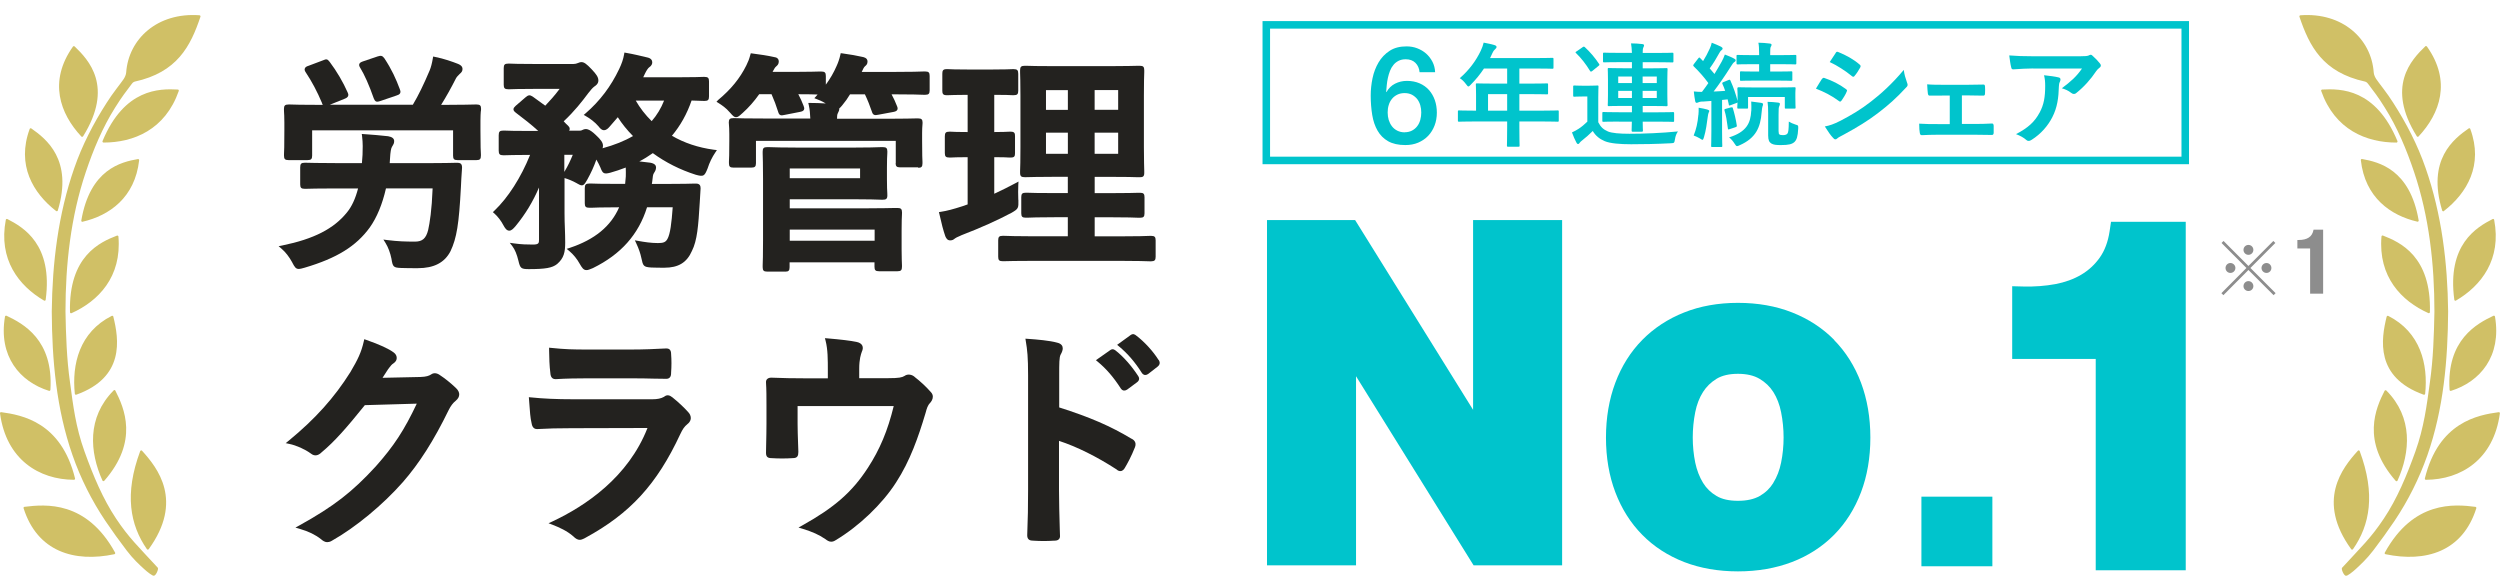
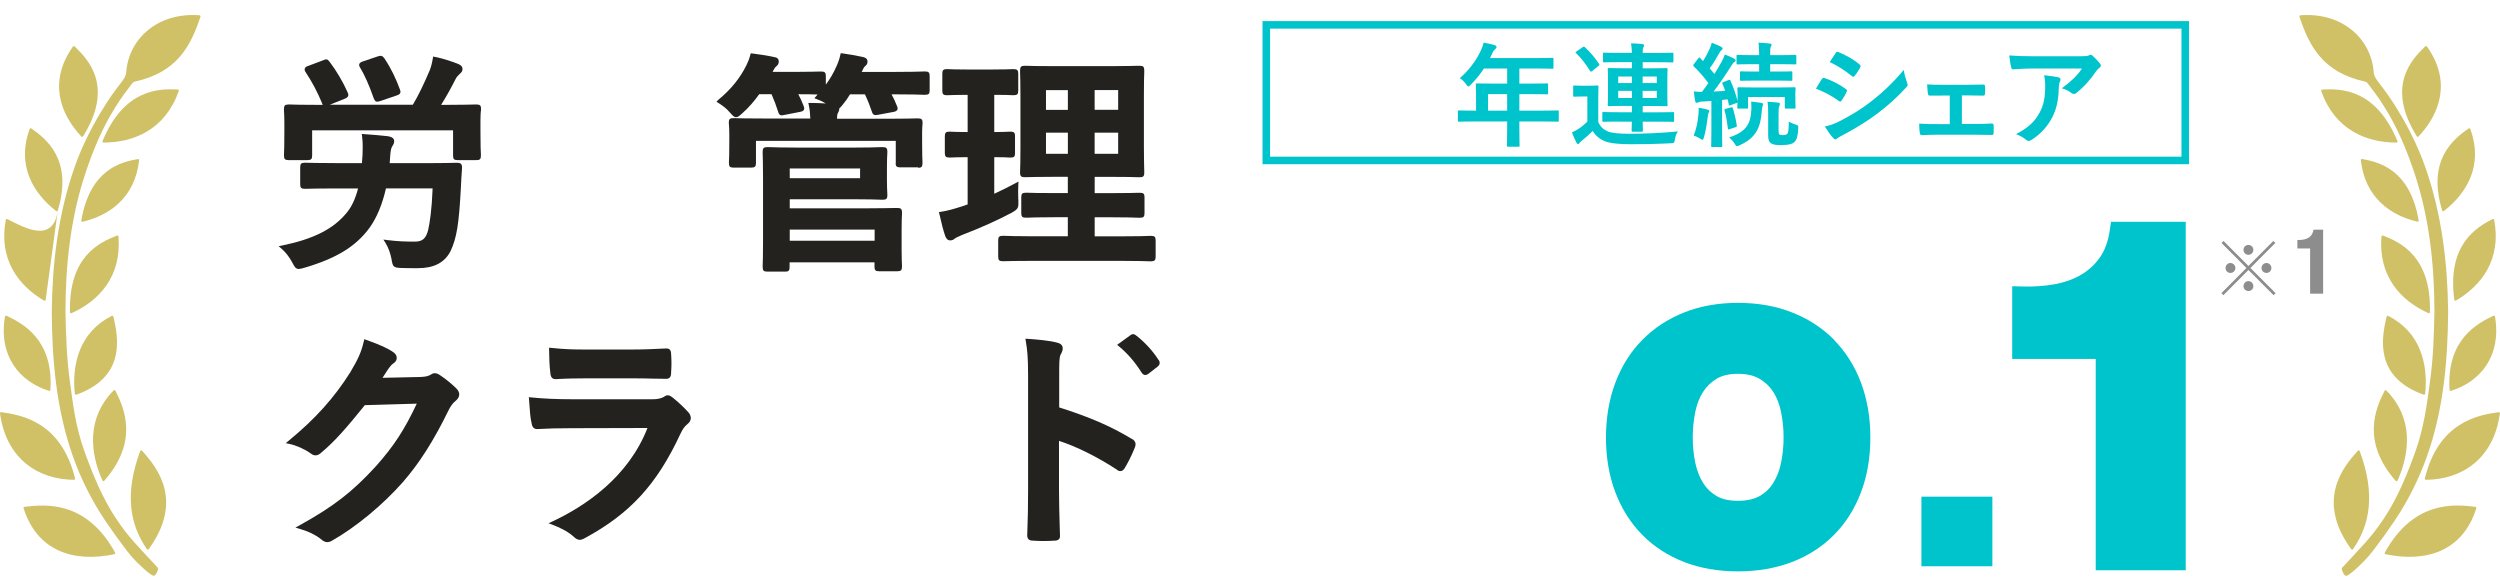
<svg xmlns="http://www.w3.org/2000/svg" width="332" height="78" viewBox="0 0 332 78" fill="none">
  <g clip-path="url(#clip0_14800_329)">
    <path d="M290.701 21.806H167.664V2.801H290.701V21.806ZM168.664 20.806H289.701V3.801H168.664V20.806Z" fill="#00C4CC" />
-     <path d="M188.523 9.601C188.473 9.081 188.293 8.671 187.973 8.351C187.653 8.031 187.223 7.871 186.683 7.871C186.313 7.871 185.992 7.941 185.722 8.081C185.452 8.221 185.222 8.401 185.042 8.631C184.852 8.861 184.702 9.121 184.592 9.411C184.482 9.701 184.382 10.011 184.312 10.341C184.242 10.662 184.192 10.982 184.162 11.302C184.132 11.622 184.102 11.922 184.082 12.192L184.122 12.232C184.402 11.732 184.782 11.352 185.262 11.112C185.752 10.862 186.273 10.742 186.843 10.742C187.463 10.742 188.023 10.852 188.513 11.062C189.003 11.272 189.423 11.572 189.764 11.952C190.104 12.332 190.364 12.782 190.544 13.292C190.724 13.812 190.814 14.363 190.814 14.963C190.814 15.563 190.714 16.143 190.514 16.663C190.314 17.183 190.034 17.644 189.664 18.034C189.293 18.424 188.843 18.724 188.333 18.944C187.813 19.164 187.243 19.264 186.623 19.264C185.702 19.264 184.942 19.094 184.342 18.754C183.742 18.414 183.282 17.944 182.942 17.354C182.601 16.763 182.361 16.063 182.231 15.263C182.101 14.463 182.031 13.602 182.031 12.682C182.031 11.922 182.111 11.162 182.271 10.391C182.431 9.621 182.701 8.921 183.072 8.291C183.442 7.661 183.932 7.15 184.542 6.75C185.152 6.35 185.892 6.16 186.783 6.16C187.283 6.16 187.763 6.24 188.203 6.41C188.643 6.58 189.043 6.81 189.383 7.11C189.724 7.411 190.004 7.771 190.224 8.191C190.444 8.611 190.564 9.081 190.584 9.591H188.533L188.523 9.601ZM186.543 17.564C186.913 17.564 187.243 17.484 187.513 17.343C187.793 17.194 188.023 17.003 188.203 16.763C188.393 16.523 188.523 16.243 188.613 15.923C188.703 15.603 188.743 15.283 188.743 14.943C188.743 14.603 188.703 14.283 188.613 13.973C188.523 13.662 188.383 13.392 188.203 13.152C188.013 12.922 187.783 12.732 187.513 12.582C187.233 12.442 186.913 12.362 186.543 12.362C186.172 12.362 185.842 12.432 185.562 12.572C185.282 12.712 185.042 12.892 184.852 13.132C184.662 13.362 184.512 13.642 184.422 13.953C184.322 14.263 184.282 14.593 184.282 14.943C184.282 15.293 184.332 15.623 184.422 15.933C184.522 16.243 184.662 16.523 184.852 16.773C185.042 17.023 185.282 17.213 185.562 17.354C185.842 17.494 186.172 17.574 186.543 17.574V17.564Z" fill="#00C4CC" />
    <path d="M195.66 16.133C194.34 16.133 193.869 16.163 193.779 16.163C193.629 16.163 193.609 16.153 193.609 15.993V14.813C193.609 14.673 193.629 14.663 193.779 14.663C193.869 14.663 194.34 14.693 195.66 14.693H196.02V12.592C196.02 11.742 195.99 11.332 195.99 11.242C195.99 11.092 196 11.072 196.17 11.072C196.26 11.072 196.77 11.102 198.231 11.102H200.151V9.101H197.07C196.57 9.851 195.99 10.572 195.32 11.242C195.17 11.412 195.08 11.482 195 11.482C194.92 11.482 194.85 11.392 194.7 11.192C194.41 10.802 194.15 10.562 193.859 10.382C195.11 9.301 196.02 8.051 196.64 6.75C196.82 6.37 196.95 6.01 197.03 5.66C197.571 5.76 198.071 5.87 198.471 5.99C198.651 6.05 198.741 6.12 198.741 6.24C198.741 6.36 198.661 6.42 198.561 6.53C198.441 6.63 198.331 6.75 198.181 7.071L197.881 7.711H204.083C205.543 7.711 206.043 7.681 206.133 7.681C206.283 7.681 206.303 7.701 206.303 7.851V8.961C206.303 9.111 206.293 9.131 206.133 9.131C206.043 9.131 205.533 9.101 204.083 9.101H201.772V11.102H203.382C204.853 11.102 205.343 11.072 205.433 11.072C205.563 11.072 205.583 11.092 205.583 11.242V12.362C205.583 12.512 205.563 12.532 205.433 12.532C205.343 12.532 204.853 12.502 203.382 12.502H201.772V14.693H204.953C206.273 14.693 206.733 14.663 206.833 14.663C206.983 14.663 207.003 14.673 207.003 14.813V15.993C207.003 16.143 206.983 16.163 206.833 16.163C206.743 16.163 206.273 16.133 204.953 16.133H201.772V16.873C201.772 18.454 201.802 19.244 201.802 19.314C201.802 19.464 201.792 19.484 201.632 19.484H200.301C200.131 19.484 200.121 19.474 200.121 19.314C200.121 19.224 200.151 18.444 200.151 16.873V16.133H195.66ZM200.151 14.693V12.502H197.611V14.693H200.151Z" fill="#00C4CC" />
    <path d="M212.249 16.235C212.579 16.875 212.919 17.195 213.549 17.465C214.059 17.675 215.08 17.765 216.38 17.765C218.311 17.765 220.591 17.675 222.832 17.455C222.622 17.745 222.492 18.095 222.432 18.516C222.342 18.996 222.352 18.996 221.872 19.026C219.941 19.126 218.141 19.156 216.62 19.156C215.1 19.156 213.829 19.046 213.109 18.746C212.419 18.456 211.889 18.025 211.519 17.395C211.058 17.855 210.638 18.226 210.098 18.656C209.948 18.766 209.848 18.866 209.768 18.976C209.728 19.046 209.668 19.126 209.558 19.126C209.468 19.126 209.388 19.026 209.338 18.916C209.128 18.526 208.958 18.125 208.758 17.585C209.138 17.405 209.358 17.285 209.638 17.105C210.028 16.855 210.418 16.525 210.798 16.155V12.814H210.168C209.388 12.814 209.178 12.844 209.098 12.844C208.928 12.844 208.918 12.824 208.918 12.664V11.524C208.918 11.373 208.928 11.353 209.098 11.353C209.178 11.353 209.388 11.383 210.168 11.383H211.018C211.799 11.383 212.039 11.353 212.119 11.353C212.269 11.353 212.279 11.363 212.279 11.524C212.279 11.614 212.249 12.044 212.249 12.984V16.235ZM210.148 6.272C210.318 6.172 210.358 6.172 210.468 6.262C211.159 6.902 211.799 7.642 212.359 8.493C212.439 8.613 212.419 8.643 212.269 8.763L211.459 9.423C211.379 9.483 211.319 9.513 211.279 9.513C211.239 9.513 211.189 9.483 211.149 9.403C210.598 8.503 209.988 7.722 209.308 7.062C209.188 6.962 209.198 6.912 209.388 6.812L210.168 6.272H210.148ZM215.02 16.145C213.559 16.145 213.059 16.175 212.969 16.175C212.799 16.175 212.789 16.165 212.789 16.005V15.044C212.789 14.895 212.799 14.874 212.969 14.874C213.059 14.874 213.569 14.905 215.02 14.905H216.72V14.064H215.64C214.259 14.064 213.759 14.094 213.659 14.094C213.519 14.094 213.509 14.074 213.509 13.924C213.509 13.834 213.539 13.464 213.539 12.574V10.563C213.539 9.683 213.509 9.303 213.509 9.213C213.509 9.043 213.519 9.033 213.659 9.033C213.759 9.033 214.259 9.063 215.64 9.063H216.72V8.252H215.09C213.629 8.252 213.139 8.282 213.049 8.282C212.899 8.282 212.879 8.262 212.879 8.112V7.162C212.879 7.012 212.889 6.992 213.049 6.992C213.139 6.992 213.629 7.022 215.09 7.022H216.72C216.7 6.482 216.66 6.142 216.6 5.762C217.15 5.762 217.57 5.792 218.091 5.852C218.241 5.862 218.331 5.932 218.331 6.022C218.331 6.102 218.291 6.192 218.241 6.292C218.161 6.462 218.151 6.702 218.151 7.032H220.011C221.462 7.032 221.972 7.002 222.062 7.002C222.212 7.002 222.232 7.012 222.232 7.172V8.122C222.232 8.272 222.212 8.292 222.062 8.292C221.972 8.292 221.462 8.262 220.011 8.262H218.151V9.073H219.321C220.701 9.073 221.182 9.043 221.282 9.043C221.432 9.043 221.452 9.053 221.452 9.223C221.452 9.313 221.422 9.683 221.422 10.573V12.584C221.422 13.474 221.452 13.844 221.452 13.934C221.452 14.084 221.442 14.104 221.282 14.104C221.182 14.104 220.701 14.074 219.321 14.074H218.151V14.915H220.081C221.552 14.915 222.062 14.884 222.152 14.884C222.302 14.884 222.322 14.905 222.322 15.055V16.015C222.322 16.165 222.312 16.185 222.152 16.185C222.062 16.185 221.552 16.155 220.081 16.155H218.151C218.151 16.935 218.181 17.245 218.181 17.325C218.181 17.455 218.151 17.495 218.011 17.495H216.85C216.72 17.495 216.68 17.465 216.68 17.325C216.68 17.245 216.69 16.935 216.71 16.155H215.01L215.02 16.145ZM216.72 11.033V10.163H214.9V11.033H216.72ZM216.72 13.014V12.064H214.9V13.014H216.72ZM218.141 10.163V11.033H220.021V10.163H218.141ZM220.021 12.064H218.141V13.014H220.021V12.064Z" fill="#00C4CC" />
    <path d="M226.1 13.474C225.85 13.484 225.65 13.534 225.53 13.594C225.44 13.634 225.39 13.654 225.3 13.654C225.199 13.654 225.149 13.564 225.119 13.414C225.039 13.024 224.989 12.624 224.939 12.144C225.34 12.184 225.66 12.204 226.02 12.204C226.32 11.814 226.6 11.424 226.87 11.034C226.3 10.253 225.64 9.503 224.939 8.823C224.879 8.763 224.859 8.723 224.859 8.693C224.859 8.633 224.899 8.583 224.959 8.493L225.52 7.763C225.64 7.612 225.69 7.592 225.79 7.722L226.17 8.113C226.49 7.602 226.8 7.022 227.05 6.462C227.19 6.162 227.25 5.972 227.32 5.672C227.75 5.842 228.2 6.022 228.57 6.212C228.701 6.292 228.761 6.362 228.761 6.452C228.761 6.542 228.701 6.602 228.631 6.652C228.51 6.732 228.45 6.822 228.34 7.012C227.91 7.793 227.55 8.393 227.05 9.083L227.68 9.823C228.01 9.283 228.33 8.743 228.641 8.183C228.811 7.873 228.941 7.582 229.061 7.242C229.471 7.412 229.951 7.582 230.311 7.793C230.451 7.873 230.491 7.913 230.491 8.003C230.491 8.113 230.451 8.173 230.321 8.243C230.171 8.343 230.081 8.483 229.861 8.823C229.081 10.073 228.27 11.223 227.57 12.154C228.06 12.134 228.57 12.114 229.101 12.064C229.001 11.754 228.881 11.454 228.741 11.153C228.681 11.014 228.711 10.973 228.891 10.893L229.581 10.613C229.681 10.573 229.751 10.573 229.801 10.703C230.211 11.604 230.511 12.494 230.751 13.414V12.514C230.751 12.114 230.721 11.904 230.721 11.824C230.721 11.674 230.731 11.584 230.901 11.584C230.991 11.584 231.471 11.614 232.842 11.614H236.323C237.703 11.614 238.183 11.584 238.283 11.584C238.433 11.584 238.453 11.594 238.453 11.754C238.453 11.844 238.423 12.044 238.423 12.354V12.884C238.423 13.974 238.453 14.154 238.453 14.255C238.453 14.405 238.443 14.425 238.283 14.425H237.193C237.023 14.425 237.023 14.405 237.023 14.255V12.884H232.142V14.255C232.142 14.405 232.132 14.425 231.972 14.425H230.891C230.721 14.425 230.711 14.405 230.711 14.255C230.711 14.174 230.721 14.054 230.741 13.594C230.711 13.634 230.651 13.674 230.561 13.694L229.831 13.964C229.621 14.044 229.591 14.044 229.581 13.854L229.431 13.194C229.181 13.224 228.931 13.254 228.691 13.274V17.395C228.691 18.776 228.721 19.286 228.721 19.356C228.721 19.506 228.711 19.526 228.55 19.526H227.41C227.26 19.526 227.24 19.516 227.24 19.356C227.24 19.266 227.27 18.776 227.27 17.395V13.404L226.08 13.494L226.1 13.474ZM225.55 15.265C225.58 14.935 225.59 14.665 225.58 14.305C226.03 14.384 226.43 14.454 226.73 14.544C226.91 14.605 226.99 14.665 226.99 14.725C226.99 14.815 226.97 14.865 226.91 14.955C226.87 15.035 226.82 15.255 226.79 15.505C226.68 16.335 226.55 17.345 226.29 18.206C226.21 18.446 226.18 18.566 226.09 18.566C226.02 18.566 225.91 18.496 225.75 18.386C225.55 18.266 225.119 18.056 224.919 17.996C225.249 17.205 225.46 16.285 225.54 15.265H225.55ZM229.871 14.274C230.051 14.235 230.081 14.235 230.121 14.374C230.301 14.935 230.541 15.915 230.641 16.625C230.661 16.775 230.671 16.825 230.461 16.895L229.711 17.145C229.501 17.215 229.471 17.205 229.461 17.035C229.341 16.105 229.211 15.285 229.021 14.695C228.981 14.544 228.991 14.495 229.171 14.454L229.861 14.264L229.871 14.274ZM232.572 14.735C232.572 14.345 232.602 13.954 232.562 13.484C233.022 13.544 233.462 13.594 233.862 13.654C234.042 13.684 234.132 13.734 234.132 13.834C234.132 13.954 234.102 14.044 234.052 14.154C234.022 14.255 233.972 14.534 233.942 14.935C233.792 16.915 233.182 18.336 231.031 19.286C230.861 19.366 230.761 19.406 230.681 19.406C230.561 19.406 230.501 19.296 230.351 19.076C230.141 18.746 229.921 18.476 229.621 18.246C231.932 17.525 232.482 16.355 232.562 14.735H232.572ZM233.062 10.703C231.741 10.703 231.311 10.733 231.221 10.733C231.091 10.733 231.071 10.723 231.071 10.563V9.643C231.071 9.493 231.091 9.473 231.221 9.473C231.311 9.473 231.741 9.503 233.062 9.503H233.612V8.523H232.732C231.341 8.523 230.871 8.553 230.781 8.553C230.631 8.553 230.611 8.543 230.611 8.383V7.442C230.611 7.302 230.631 7.292 230.781 7.292C230.871 7.292 231.341 7.322 232.732 7.322H233.612V7.212C233.612 6.492 233.582 5.952 233.512 5.672C234.062 5.682 234.502 5.712 235.022 5.782C235.172 5.792 235.263 5.872 235.263 5.932C235.263 6.052 235.222 6.142 235.152 6.232C235.092 6.372 235.082 6.532 235.082 7.072V7.322H236.433C237.813 7.322 238.293 7.292 238.383 7.292C238.533 7.292 238.554 7.302 238.554 7.442V8.383C238.554 8.533 238.533 8.553 238.383 8.553C238.293 8.553 237.813 8.523 236.433 8.523H235.082V9.503H236.013C237.313 9.503 237.763 9.473 237.853 9.473C238.003 9.473 238.023 9.483 238.023 9.643V10.563C238.023 10.713 238.013 10.733 237.853 10.733C237.763 10.733 237.313 10.703 236.013 10.703H233.052H233.062ZM236.203 17.465C236.203 17.695 236.223 17.796 236.313 17.855C236.403 17.916 236.533 17.946 236.793 17.946C237.093 17.946 237.293 17.855 237.373 17.735C237.493 17.566 237.543 17.235 237.553 16.145C237.793 16.295 238.133 16.445 238.423 16.535C238.834 16.655 238.814 16.665 238.804 17.065C238.744 18.176 238.594 18.576 238.293 18.866C237.983 19.136 237.573 19.266 236.503 19.266C235.893 19.266 235.533 19.236 235.232 19.056C234.962 18.886 234.812 18.626 234.812 17.996V15.035C234.812 14.364 234.792 13.944 234.732 13.524C235.232 13.534 235.653 13.564 236.123 13.624C236.293 13.644 236.373 13.704 236.373 13.794C236.373 13.924 236.333 13.994 236.273 14.134C236.213 14.305 236.193 14.425 236.193 15.255V17.465H236.203Z" fill="#00C4CC" />
    <path d="M241.956 10.491C242.026 10.391 242.107 10.311 242.237 10.341C243.357 10.721 244.267 11.191 245.117 11.812C245.227 11.892 245.287 11.942 245.287 12.032C245.287 12.072 245.257 12.142 245.227 12.202C245.057 12.612 244.807 12.992 244.567 13.342C244.487 13.432 244.437 13.492 244.367 13.492C244.297 13.492 244.267 13.462 244.187 13.402C243.227 12.692 242.257 12.202 241.156 11.772C241.536 11.171 241.766 10.731 241.946 10.491H241.956ZM244.387 16.053C245.808 15.303 247.038 14.603 248.498 13.462C249.699 12.542 251.309 11.111 252.82 9.281C252.91 9.941 253.03 10.321 253.25 10.961C253.29 11.072 253.33 11.162 253.33 11.252C253.33 11.372 253.29 11.472 253.16 11.592C251.769 13.092 250.819 13.922 249.349 15.053C248.048 16.043 246.648 16.903 244.857 17.874C244.497 18.074 244.137 18.234 243.987 18.384C243.897 18.474 243.817 18.504 243.747 18.504C243.637 18.504 243.537 18.444 243.447 18.324C243.127 18.004 242.727 17.423 242.337 16.793C242.967 16.673 243.497 16.503 244.377 16.053H244.387ZM243.767 7.04C243.877 6.86 243.967 6.83 244.147 6.92C245.107 7.31 246.148 7.861 246.968 8.581C247.058 8.641 247.088 8.721 247.088 8.781C247.088 8.841 247.068 8.901 247.028 8.981C246.818 9.361 246.518 9.831 246.268 10.101C246.228 10.181 246.158 10.191 246.118 10.191C246.038 10.191 245.968 10.151 245.898 10.081C245.117 9.441 243.947 8.671 242.987 8.241C243.237 7.851 243.527 7.43 243.777 7.04H243.767Z" fill="#00C4CC" />
    <path d="M260.539 16.461H262.129C262.89 16.461 263.73 16.451 264.55 16.401C264.68 16.401 264.74 16.491 264.76 16.691C264.77 17.001 264.77 17.331 264.76 17.651C264.74 17.841 264.68 17.931 264.51 17.921C263.73 17.921 262.84 17.891 262.149 17.891H257.438C256.538 17.891 255.867 17.921 255.227 17.951C255.047 17.951 254.977 17.861 254.947 17.631C254.907 17.391 254.867 17.031 254.867 16.421C255.737 16.481 256.468 16.481 257.428 16.481H258.928V12.69H258.098C257.488 12.69 256.948 12.69 256.258 12.7C256.128 12.71 256.048 12.62 256.018 12.4C255.978 12.149 255.958 11.739 255.928 11.199C256.578 11.259 257.368 11.259 258.008 11.259H261.339C262.009 11.259 262.71 11.229 263.37 11.229C263.55 11.209 263.59 11.309 263.61 11.479C263.63 11.779 263.63 12.11 263.61 12.41C263.6 12.65 263.54 12.71 263.31 12.7C262.73 12.7 261.979 12.67 261.359 12.67H260.539V16.461Z" fill="#00C4CC" />
    <path d="M270.029 9.09C269.169 9.09 268.259 9.15 267.368 9.21C267.188 9.22 267.128 9.12 267.098 8.98C266.978 8.56 266.888 7.81 266.828 7.36C267.848 7.44 268.669 7.47 269.869 7.47H276.301C276.931 7.47 277.181 7.44 277.341 7.38C277.421 7.35 277.551 7.27 277.631 7.27C277.751 7.27 277.871 7.36 277.971 7.48C278.302 7.77 278.592 8.08 278.872 8.43C278.952 8.52 278.992 8.61 278.992 8.7C278.992 8.82 278.912 8.93 278.782 9.02C278.612 9.14 278.492 9.29 278.372 9.45C277.661 10.521 276.741 11.551 275.731 12.351C275.641 12.441 275.531 12.481 275.411 12.481C275.291 12.481 275.161 12.421 275.051 12.331C274.67 12.031 274.3 11.871 273.81 11.721C275.011 10.821 275.741 10.18 276.491 9.1H270.009L270.029 9.09ZM270.869 14.942C271.439 13.871 271.6 12.861 271.6 11.401C271.6 10.851 271.57 10.501 271.45 9.99C272.18 10.07 272.96 10.17 273.38 10.28C273.58 10.32 273.63 10.431 273.63 10.57C273.63 10.661 273.6 10.751 273.56 10.841C273.45 11.051 273.44 11.201 273.42 11.461C273.38 12.921 273.23 14.252 272.54 15.582C271.96 16.702 271.059 17.773 269.809 18.563C269.669 18.653 269.539 18.713 269.389 18.713C269.279 18.713 269.179 18.673 269.089 18.583C268.729 18.263 268.299 18.033 267.728 17.813C269.359 16.962 270.219 16.152 270.859 14.952L270.869 14.942Z" fill="#00C4CC" />
    <g clip-path="url(#clip1_14800_329)">
      <path d="M77.951 50.242H84.017C85.093 50.242 86.026 50.262 86.816 50.283C87.401 50.297 87.912 50.297 88.313 50.304C88.525 50.317 88.756 50.317 88.926 50.153C89.096 49.995 89.124 49.761 89.124 49.453C89.185 48.663 89.185 47.791 89.124 47.023C89.124 46.522 88.926 46.275 88.504 46.275L88.266 46.282C87.122 46.343 85.556 46.419 83.697 46.419H78.183C75.977 46.419 75.058 46.391 73.185 46.199L72.92 46.172V46.453C72.92 47.38 72.981 48.766 73.076 49.432C73.097 49.748 73.138 50.352 73.771 50.352C75.187 50.262 76.821 50.242 77.951 50.242Z" fill="#23221F" />
      <path d="M89.288 52.761C89.131 52.644 88.92 52.493 88.675 52.493C88.45 52.493 88.26 52.624 88.151 52.713C87.783 52.919 87.293 53.022 86.646 53.022H76.141C73.901 53.022 72.111 52.939 70.531 52.775L70.231 52.747L70.293 53.564C70.361 54.573 70.429 55.527 70.592 56.186C70.633 56.406 70.722 56.982 71.314 56.982C72.696 56.9 74.146 56.865 75.896 56.865L85.986 56.838C83.419 63.393 77.734 67.195 73.377 69.241L72.846 69.488L73.391 69.694C74.289 70.044 75.317 70.504 76.155 71.245C76.454 71.554 76.727 71.691 77.006 71.691H76.999C77.244 71.684 77.462 71.561 77.727 71.43C83.691 68.184 87.232 64.326 90.336 57.662C90.663 56.982 90.861 56.673 91.303 56.309C91.677 56.021 91.739 55.692 91.739 55.52C91.739 55.225 91.609 54.944 91.371 54.703C90.867 54.134 90.037 53.358 89.288 52.761Z" fill="#23221F" />
      <path d="M49.657 13.102C49.773 13.411 49.916 13.507 50.099 13.507H50.106C50.236 13.5 50.385 13.459 50.583 13.39L52.659 12.683C52.85 12.621 53.054 12.553 53.143 12.367C53.231 12.175 53.15 11.99 53.095 11.839C52.578 10.466 52.04 9.251 51.039 7.734C50.78 7.398 50.603 7.343 50.147 7.494L48.241 8.139C47.982 8.229 47.785 8.311 47.717 8.496C47.648 8.675 47.744 8.853 47.832 8.997C48.404 9.924 49.017 11.297 49.65 13.102H49.657Z" fill="#23221F" />
      <path d="M58.398 49.796C57.915 49.466 57.52 49.528 57.241 49.734C56.962 49.906 56.628 50.036 55.838 50.063L50.8 50.173C51.059 49.782 51.284 49.425 51.529 49.047L51.678 48.848C51.855 48.622 52.026 48.389 52.23 48.272C52.605 48.032 52.686 47.743 52.686 47.538C52.686 47.256 52.55 47.002 52.285 46.81C51.604 46.302 50.446 45.773 48.635 45.135L48.377 45.046L48.315 45.314C47.982 46.796 47.519 47.743 46.538 49.404C44.401 52.809 41.875 55.623 38.348 58.52L37.94 58.849L38.45 58.959C39.362 59.151 40.479 59.645 41.289 60.235C41.745 60.606 42.249 60.531 42.698 60.078C44.455 58.616 46.028 56.81 48.451 53.804L55.348 53.605C53.666 57.16 52.305 59.233 49.895 61.944C46.79 65.328 44.332 67.237 39.757 69.776L39.233 70.064L39.819 70.236C40.983 70.572 41.902 71.025 42.637 71.609C42.862 71.808 43.141 72.007 43.509 72.007L43.488 71.986C43.727 71.986 43.91 71.918 44.101 71.794C47.172 70.071 50.861 67.031 53.476 64.052C55.661 61.56 57.608 58.513 59.583 54.456C59.862 53.9 60.155 53.509 60.529 53.214C60.836 52.953 60.985 52.678 60.985 52.376C60.985 52.17 60.904 51.841 60.509 51.491C59.808 50.825 59.093 50.255 58.392 49.796H58.398Z" fill="#23221F" />
      <path d="M60.713 21.62H60.489C60.053 21.627 58.889 21.668 56.519 21.668H51.754L51.794 21.071C51.842 20.165 51.924 19.705 52.06 19.485L52.101 19.424C52.237 19.204 52.346 19.032 52.346 18.737C52.346 18.401 52.08 18.181 51.542 18.092C50.63 17.975 49.35 17.886 48.343 17.811L48.043 17.79L48.084 18.085C48.2 19.005 48.172 19.835 48.145 20.563L48.063 21.661H44.646C42.242 21.661 41.099 21.62 40.676 21.613H40.452C40.009 21.613 39.866 21.75 39.866 22.231V24.482C39.866 24.928 40.002 25.072 40.452 25.072H40.676C41.099 25.059 42.249 25.024 44.646 25.024H47.553C47.199 26.39 46.715 27.427 46.082 28.202C44.326 30.385 41.677 31.737 37.497 32.595L37 32.698L37.388 33.028C37.912 33.474 38.403 34.105 38.804 34.84L38.831 34.901C39.124 35.45 39.274 35.718 39.689 35.718H39.696C39.846 35.718 40.084 35.656 40.465 35.547C44.727 34.29 47.301 32.698 49.112 30.2C50.051 28.875 50.773 27.131 51.257 25.017H57.452C57.343 27.907 57.064 29.623 56.86 30.543C56.574 31.669 56.097 32.087 55.11 32.087C53.864 32.087 52.856 32.06 51.434 31.881L50.916 31.813L51.195 32.259C51.549 32.828 51.835 33.604 51.985 34.359C52.155 35.457 52.251 35.547 53.292 35.588C54.034 35.615 54.633 35.615 55.478 35.615C57.629 35.615 59.052 34.881 59.835 33.343C60.652 31.6 60.952 29.767 61.21 24.846C61.231 24.111 61.292 23.384 61.34 22.601L61.36 22.265C61.36 21.785 61.19 21.62 60.72 21.62H60.713Z" fill="#23221F" />
      <path d="M63.865 14.777C63.886 14.639 63.886 14.53 63.886 14.468C63.886 14.022 63.75 13.877 63.3 13.877H63.035C62.572 13.884 61.462 13.926 59.202 13.926H58.582C59.277 12.807 59.896 11.702 60.556 10.398C60.666 10.198 60.822 10.047 60.972 9.897L61.053 9.814C61.299 9.608 61.421 9.444 61.421 9.155C61.421 8.743 61.013 8.565 60.836 8.489C60.087 8.194 58.95 7.789 57.765 7.556L57.52 7.508L57.479 7.755C57.37 8.4 57.234 8.929 57.064 9.341C56.281 11.194 55.573 12.656 54.824 13.912H43.795L45.749 13.123C45.987 13.033 46.15 12.93 46.225 12.766C46.307 12.573 46.225 12.395 46.164 12.271C45.572 10.919 44.727 9.471 43.774 8.208C43.475 7.817 43.338 7.817 42.903 8.009L40.956 8.743C40.758 8.805 40.547 8.894 40.479 9.093C40.411 9.286 40.499 9.45 40.608 9.615C41.398 10.803 42.127 12.162 42.753 13.658C42.78 13.761 42.814 13.85 42.869 13.926H42.406C40.132 13.926 39.036 13.898 38.559 13.877H38.321C37.858 13.877 37.708 14.015 37.708 14.468C37.708 14.536 37.715 14.639 37.715 14.777C37.735 15.065 37.763 15.552 37.763 16.294V17.309C37.763 19.424 37.735 20.158 37.715 20.467V20.673C37.715 21.119 37.851 21.263 38.328 21.263H40.84C41.303 21.263 41.453 21.126 41.453 20.673V17.309H60.169V20.673C60.169 21.119 60.305 21.263 60.754 21.263H63.28C63.722 21.263 63.865 21.126 63.865 20.673V20.494C63.845 20.185 63.804 19.458 63.804 17.337V16.04C63.804 15.484 63.831 15.051 63.852 14.777H63.865Z" fill="#23221F" />
      <path d="M104.292 36.054L104.272 36.075C104.715 36.075 104.858 35.938 104.858 35.485V34.84H116.132V35.43C116.132 35.876 116.268 36.02 116.718 36.02H119.196C119.638 36.02 119.781 35.883 119.781 35.43V35.224C119.774 34.929 119.734 34.304 119.734 33.144V30.584C119.734 29.438 119.761 28.82 119.781 28.484C119.788 28.367 119.788 28.285 119.788 28.237C119.788 27.77 119.652 27.619 119.203 27.619H118.889C118.317 27.626 116.969 27.667 114.798 27.667H104.878V26.459H113.116C115.254 26.459 116.466 26.5 116.99 26.521H117.255C117.63 26.521 117.841 26.431 117.841 25.965C117.841 25.903 117.834 25.807 117.834 25.669C117.814 25.333 117.786 24.77 117.786 23.809V22.265C117.786 21.277 117.814 20.7 117.834 20.391C117.841 20.275 117.841 20.185 117.841 20.13C117.841 19.684 117.705 19.54 117.255 19.54H116.99C116.466 19.561 115.254 19.602 113.116 19.602H106.219C104.034 19.602 102.713 19.561 102.148 19.54H101.869C101.426 19.54 101.283 19.677 101.283 20.13V20.391C101.297 20.837 101.331 21.894 101.331 23.748V31.936C101.331 33.789 101.304 34.805 101.283 35.231V35.478C101.283 35.924 101.419 36.068 101.869 36.068H104.286L104.292 36.054ZM104.878 31.971V30.495H116.152V31.971H104.878ZM104.878 23.665V22.368H114.219V23.665H104.878Z" fill="#23221F" />
-       <path d="M148.186 46.577C148.077 46.487 147.784 46.227 147.423 46.508L145.537 47.833L145.782 48.039C146.906 48.965 147.879 50.091 148.832 51.573C148.948 51.745 149.077 51.834 149.227 51.862H149.316C149.431 51.869 149.561 51.821 149.704 51.724L150.991 50.77C151.304 50.544 151.358 50.242 151.147 49.933C150.289 48.608 149.18 47.352 148.186 46.577Z" fill="#23221F" />
      <path d="M150.289 58.279C147.484 56.584 144.686 55.383 140.662 54.106V49.871C140.662 48.251 140.662 47.434 140.853 47.091C141.044 46.762 141.132 46.487 141.132 46.268C141.132 45.986 141.003 45.643 140.37 45.499C139.403 45.231 137.721 45.08 136.489 44.998L136.176 44.977L136.223 45.286C136.428 46.474 136.53 47.448 136.53 49.816V65.006C136.53 67.147 136.503 68.959 136.414 71.094C136.414 71.712 136.829 71.801 137.224 71.801C137.68 71.828 138.143 71.849 138.606 71.849C139.069 71.849 139.525 71.828 139.968 71.801C140.213 71.801 140.472 71.78 140.628 71.602C140.778 71.444 140.778 71.224 140.765 71.08L140.737 70.195C140.69 68.355 140.635 66.77 140.635 65.033V58.547C142.991 59.316 145.632 60.627 148.274 62.336C148.465 62.528 148.662 62.562 148.785 62.562C149.105 62.562 149.288 62.295 149.397 62.102C149.683 61.622 150.235 60.64 150.732 59.371C150.997 58.657 150.453 58.355 150.289 58.266V58.279Z" fill="#23221F" />
      <path d="M153.863 47.812C153.142 46.659 152.005 45.41 150.902 44.572C150.711 44.414 150.486 44.263 150.153 44.49L148.355 45.794L148.601 46C149.778 46.975 150.752 48.121 151.617 49.494C151.732 49.672 151.862 49.761 152.025 49.796H152.107C152.236 49.796 152.366 49.748 152.502 49.645L153.727 48.691C153.904 48.553 154.17 48.251 153.877 47.805L153.863 47.812Z" fill="#23221F" />
      <path d="M148.648 34.641C151.086 34.641 152.243 34.688 152.679 34.702H152.883C153.326 34.695 153.469 34.551 153.469 34.105V31.916C153.469 31.469 153.333 31.325 152.883 31.325H152.686C152.25 31.346 151.093 31.387 148.655 31.387H145.374V28.854H147.457C149.67 28.854 150.725 28.895 151.181 28.916H151.406C151.848 28.916 151.991 28.779 151.991 28.326V26.191C151.991 25.745 151.855 25.601 151.406 25.601H151.181C150.725 25.615 149.67 25.649 147.457 25.649H145.374V23.487H147.362C149.568 23.487 150.643 23.514 151.106 23.535H151.372C151.76 23.535 151.957 23.446 151.957 22.979V22.718C151.95 22.293 151.91 21.29 151.91 19.554V12.697C151.91 11.002 151.937 10.006 151.957 9.588V9.327C151.957 8.881 151.821 8.737 151.372 8.737H151.106C150.65 8.743 149.568 8.785 147.362 8.785H140.07C137.851 8.785 136.768 8.757 136.319 8.737H136.08C135.617 8.737 135.468 8.874 135.468 9.327V9.622C135.481 10.082 135.515 11.029 135.515 12.69V19.547C135.515 21.29 135.488 22.286 135.468 22.711V22.972C135.468 23.439 135.672 23.528 136.08 23.528H136.319C136.782 23.521 137.857 23.48 140.07 23.48H141.806V25.642H140.159C137.912 25.642 136.877 25.615 136.434 25.594H136.21C135.767 25.594 135.624 25.731 135.624 26.184V28.319C135.624 28.765 135.76 28.909 136.21 28.909H136.434C136.877 28.889 137.919 28.847 140.159 28.847H141.806V31.38H137.401C134.971 31.38 133.806 31.332 133.371 31.318H133.146C132.704 31.318 132.561 31.456 132.561 31.909V34.098C132.561 34.544 132.697 34.688 133.146 34.688H133.371C133.806 34.675 134.971 34.641 137.401 34.641H148.648ZM145.367 14.585V11.963H148.492V14.585H145.367ZM145.367 20.426V17.618H148.492V20.426H145.367ZM141.813 11.969V14.591H138.906V11.969H141.813ZM141.813 17.618V20.426H138.906V17.618H141.813Z" fill="#23221F" />
-       <path d="M89.22 18.044C90.364 16.678 91.242 15.106 91.841 13.349C92.542 13.37 92.978 13.39 93.243 13.397C93.414 13.404 93.509 13.404 93.57 13.404C94.013 13.404 94.156 13.267 94.156 12.814V10.803C94.156 10.356 94.02 10.212 93.57 10.212H93.346C92.971 10.226 92.1 10.26 90.234 10.26H85.421C85.448 10.198 85.468 10.15 85.502 10.089C85.564 9.972 85.618 9.848 85.68 9.718C85.877 9.313 86.095 9.018 86.204 8.949C86.551 8.723 86.619 8.462 86.619 8.283C86.619 8.057 86.51 7.755 85.999 7.638C85.339 7.48 84.1 7.178 83.16 7.021L82.922 6.979L82.881 7.22C82.772 7.851 82.568 8.448 82.228 9.162C81.125 11.482 79.668 13.404 77.782 15.037L77.516 15.264L77.823 15.435C78.306 15.703 79.007 16.211 79.491 16.788C79.688 17.049 79.906 17.289 80.206 17.289C80.519 17.289 80.75 17.062 80.975 16.801L82.044 15.566C82.595 16.431 83.29 17.289 84.059 18.064C82.943 18.723 81.588 19.259 80.015 19.691C80.056 19.588 80.076 19.485 80.076 19.355C80.076 18.95 79.818 18.565 79.109 17.913C78.19 17.035 77.782 17.049 77.36 17.254C77.21 17.337 77.156 17.357 76.883 17.357H75.576C75.624 17.289 75.658 17.206 75.658 17.131C75.671 16.925 75.522 16.774 75.433 16.685C75.242 16.527 75.086 16.348 74.922 16.177C74.902 16.149 74.882 16.129 74.861 16.108C76.277 14.784 77.299 13.479 78.129 12.361C78.483 11.901 78.701 11.667 78.919 11.496C79.048 11.413 79.464 11.159 79.464 10.7C79.464 10.274 79.246 9.91 78.565 9.196C77.891 8.483 77.564 8.249 77.224 8.249C77.033 8.249 76.897 8.311 76.761 8.366L76.679 8.393C76.577 8.441 76.4 8.496 76.175 8.496H70.878C68.992 8.496 68.094 8.469 67.706 8.448H67.481C67.038 8.448 66.895 8.585 66.895 9.039V11.262C66.895 11.709 67.032 11.853 67.481 11.853H67.706C68.08 11.839 68.979 11.805 70.878 11.805H74.317C73.677 12.669 73.023 13.39 72.41 14.035L70.742 12.827C70.368 12.58 70.15 12.601 69.775 12.937L68.502 14.035L68.414 14.125C68.298 14.234 68.189 14.344 68.189 14.523C68.189 14.674 68.291 14.804 68.502 14.969C69.551 15.765 70.552 16.534 71.484 17.392H70.429C68.407 17.392 67.447 17.364 67.038 17.344H66.814C66.371 17.344 66.228 17.481 66.228 17.961V20C66.228 20.467 66.365 20.618 66.814 20.618H67.038C67.447 20.611 68.393 20.57 70.395 20.57C69.19 23.569 67.467 26.26 65.65 27.983L65.452 28.175L65.656 28.353C66.079 28.724 66.548 29.321 66.855 29.918C67.052 30.275 67.27 30.632 67.624 30.632C67.91 30.632 68.141 30.405 68.455 30.042C69.762 28.456 70.769 26.795 71.58 24.901V31.833C71.58 32.279 71.552 32.478 70.763 32.478C69.973 32.478 69.251 32.458 68.284 32.327L67.699 32.245L68.053 32.712C68.38 33.137 68.645 33.796 68.843 34.613C69.081 35.608 69.169 35.739 70.218 35.739C72.424 35.739 73.343 35.581 73.99 35.059C74.888 34.283 75.059 33.494 75.059 32.211C75.059 31.6 75.038 30.996 75.018 30.371C74.99 29.712 74.97 29.026 74.97 28.319V23.645C75.454 23.782 76.08 24.043 76.591 24.331L76.659 24.372C76.924 24.523 77.081 24.612 77.264 24.612C77.544 24.612 77.666 24.407 77.918 23.974L78 23.837C78.504 22.924 78.871 22.121 79.198 21.194C79.389 21.51 79.573 21.881 79.729 22.231C80.035 23.027 80.172 23.164 81.036 22.938C81.69 22.759 82.377 22.526 83.099 22.251C83.106 22.691 83.126 23.089 83.106 23.446C83.085 23.775 83.058 24.105 83.017 24.42H82.071C79.906 24.42 78.919 24.393 78.497 24.372H78.272C77.809 24.372 77.659 24.509 77.659 24.99V27.001C77.659 27.447 77.796 27.591 78.272 27.591H78.497C78.919 27.571 79.913 27.529 82.071 27.529H82.221C81.125 30.049 78.98 31.812 75.678 32.911L75.256 33.048L75.603 33.336C76.155 33.796 76.638 34.4 76.985 35.032C77.292 35.56 77.482 35.869 77.877 35.869H77.904C78.095 35.869 78.306 35.78 78.674 35.629L78.742 35.601C82.459 33.776 84.801 31.14 85.925 27.529H89.335C89.186 29.596 89.009 31.099 88.627 31.751C88.389 32.156 88.117 32.279 87.375 32.279C86.483 32.279 85.564 32.142 84.788 31.998L84.311 31.916L84.515 32.355C84.822 33.014 85.04 33.631 85.169 34.249C85.394 35.327 85.455 35.457 86.476 35.526C87.13 35.553 87.708 35.553 88.233 35.553C90.091 35.553 91.215 34.867 91.889 33.323C92.59 31.936 92.74 29.994 92.924 26.925L93.039 25.024C93.039 24.709 92.971 24.379 92.427 24.379H92.202C91.759 24.393 90.718 24.427 88.539 24.427H86.565L86.612 24.139C86.674 23.439 86.728 23.15 86.837 22.993C86.993 22.752 87.123 22.553 87.123 22.224C87.123 22.004 86.987 21.716 86.353 21.606C85.911 21.544 85.414 21.489 84.903 21.434C85.516 21.119 86.102 20.755 86.694 20.336C88.416 21.592 90.329 22.546 92.392 23.205C93.427 23.487 93.55 23.425 93.972 22.361C94.21 21.606 94.578 20.858 94.98 20.268L95.204 19.931L94.796 19.883C92.719 19.602 90.854 18.977 89.233 18.03L89.22 18.044ZM88.192 13.356C87.79 14.379 87.232 15.298 86.544 16.088C85.693 15.25 84.985 14.337 84.427 13.356H88.192ZM74.943 20.556H76.066C75.767 21.284 75.447 21.991 74.943 22.828V20.556Z" fill="#23221F" />
      <path d="M118.937 21.634C118.937 22.08 119.074 22.224 119.523 22.224H121.947L121.92 22.286C122.362 22.286 122.505 22.148 122.505 21.695V21.503C122.491 21.215 122.457 20.549 122.457 18.723V17.646C122.457 17.206 122.478 16.856 122.498 16.623C122.519 16.486 122.519 16.383 122.519 16.314C122.519 15.868 122.382 15.724 121.933 15.724H121.668C121.191 15.731 120.068 15.772 117.807 15.772H111.156C111.156 15.477 111.176 15.202 111.251 15.065C111.387 14.797 111.455 14.646 111.455 14.468V14.399C111.564 14.31 111.68 14.193 111.83 14.008C112.238 13.521 112.592 13.02 112.885 12.525H114.859C115.227 13.28 115.54 14.111 115.785 14.818C115.921 15.305 116.173 15.339 116.643 15.236L118.638 14.866C118.863 14.818 119.074 14.763 119.162 14.585C119.251 14.413 119.183 14.228 119.114 14.07C118.917 13.569 118.692 13.047 118.4 12.525H118.488C121.007 12.525 122.192 12.566 122.648 12.587H122.873C123.315 12.587 123.458 12.45 123.458 11.997V10.082C123.458 9.636 123.322 9.492 122.873 9.492H122.648C122.192 9.512 121 9.553 118.488 9.553H114.437C114.573 9.244 114.73 8.915 114.873 8.798C115.05 8.661 115.207 8.503 115.207 8.174C115.207 7.686 114.723 7.597 114.526 7.556C113.906 7.405 112.837 7.22 111.871 7.089L111.646 7.062L111.598 7.281C111.482 7.837 111.265 8.414 111.094 8.778C110.72 9.643 110.257 10.439 109.671 11.242V10.089C109.671 9.643 109.535 9.498 109.059 9.498H108.834C108.439 9.505 107.5 9.546 105.478 9.546H102.604L102.632 9.478C102.836 9.08 102.945 8.929 103.088 8.812C103.244 8.682 103.421 8.503 103.421 8.187C103.421 7.817 103.197 7.611 102.768 7.57C102.039 7.398 100.814 7.213 99.922 7.103L99.704 7.075L99.643 7.281C99.493 7.851 99.343 8.229 99.112 8.688C98.261 10.404 97.076 11.86 95.374 13.274L95.149 13.514L95.435 13.692C95.871 13.974 96.402 14.317 96.92 14.928L97.001 15.017C97.328 15.387 97.498 15.566 97.743 15.566C98.009 15.566 98.206 15.374 98.533 15.079L98.615 15.01C99.425 14.283 100.147 13.466 100.821 12.512H102.461C102.788 13.246 103.101 14.077 103.333 14.832C103.483 15.387 103.755 15.36 104.204 15.257L106.233 14.859C106.472 14.811 106.676 14.756 106.764 14.578C106.853 14.399 106.778 14.221 106.717 14.056C106.519 13.534 106.295 13.04 106.015 12.512C107.343 12.512 108.119 12.532 108.582 12.553L108.146 13.04L108.48 13.171C108.698 13.253 109.181 13.438 109.658 13.74C108.929 13.692 108.262 13.672 107.649 13.672H107.343L107.411 13.974C107.54 14.564 107.581 15.099 107.609 15.738H101.495C99.241 15.738 98.118 15.71 97.634 15.69H97.369C96.926 15.69 96.783 15.827 96.783 16.28C96.783 16.342 96.804 16.431 96.804 16.561C96.824 16.822 96.852 17.22 96.852 17.797V18.696C96.852 20.487 96.824 21.139 96.804 21.448V21.668C96.804 22.114 96.94 22.258 97.389 22.258H99.779C100.242 22.258 100.392 22.121 100.392 21.668V18.71H118.958V21.668L118.937 21.634Z" fill="#23221F" />
-       <path d="M121.531 50.111C121.136 49.713 120.524 49.624 120.129 49.919C119.795 50.125 119.4 50.221 117.964 50.221H114.103V48.986C114.103 47.682 114.328 47.064 114.451 46.714C114.6 46.405 114.621 46.124 114.512 45.897C114.396 45.65 114.124 45.478 113.729 45.403C112.966 45.245 111.687 45.087 109.896 44.936L109.549 44.909L109.637 45.245C109.937 46.419 109.937 47.688 109.937 49.288V50.242H107.064C105.491 50.242 103.796 50.214 102.407 50.153C102.114 50.153 101.944 50.269 101.862 50.358C101.781 50.441 101.706 50.585 101.726 50.818C101.787 51.704 101.787 52.823 101.787 53.797V56.296C101.787 57.222 101.767 58.019 101.746 59.028L101.726 60.133C101.726 60.641 101.93 60.84 102.448 60.84C103.374 60.901 104.368 60.901 105.28 60.84C105.9 60.84 106.022 60.544 106.022 60.002C106.008 59.604 105.995 59.192 105.981 58.787C105.954 57.95 105.92 57.106 105.92 56.275V53.928H118.685C117.902 57.154 116.84 59.707 115.234 62.157C113.171 65.335 110.815 67.394 106.56 69.769L106.042 70.058L106.608 70.229C107.928 70.641 108.739 71.005 109.59 71.581C109.855 71.78 110.087 71.938 110.379 71.938H110.393C110.59 71.938 110.781 71.87 111.006 71.719C114.097 69.865 117.16 66.935 118.992 64.079C120.878 61.183 121.974 57.971 122.886 54.937L122.947 54.731C123.063 54.291 123.193 53.832 123.512 53.516C123.669 53.337 123.88 53.049 123.88 52.678C123.88 52.438 123.778 52.232 123.601 52.054C123.015 51.367 122.11 50.551 121.538 50.118L121.531 50.111Z" fill="#23221F" />
      <path d="M135.23 26.541C135.202 25.875 135.202 25.079 135.23 24.558L135.257 24.111L134.862 24.324C133.943 24.825 133.051 25.251 132.037 25.731V20.872C133.133 20.872 133.718 20.899 134.004 20.92H134.242C134.719 20.92 134.794 20.741 134.794 20.329V18.106C134.794 17.728 134.753 17.488 134.242 17.488H134.004C133.718 17.502 133.133 17.536 132.037 17.536V12.594C133.466 12.594 134.154 12.621 134.447 12.642H134.637C135.08 12.642 135.223 12.505 135.223 12.052V9.8C135.223 9.334 135.087 9.183 134.637 9.183H134.447C134.12 9.196 133.378 9.231 131.751 9.231H128.571C126.992 9.231 126.256 9.203 125.916 9.183H125.691C125.228 9.183 125.14 9.389 125.14 9.8V12.052C125.14 12.429 125.228 12.642 125.691 12.642H125.916C126.263 12.635 126.971 12.594 128.503 12.594V17.536C127.209 17.536 126.583 17.509 126.277 17.488H126.059C125.616 17.488 125.473 17.625 125.473 18.106V20.329C125.473 20.776 125.61 20.92 126.059 20.92H126.277C126.583 20.906 127.203 20.872 128.503 20.872V27.145L127.795 27.392C126.576 27.784 125.759 28.003 124.949 28.127L124.69 28.168L124.752 28.429C125.038 29.733 125.283 30.639 125.535 31.366C125.637 31.607 125.8 31.922 126.168 31.922H126.181C126.447 31.929 126.624 31.833 126.821 31.662C126.917 31.579 127.155 31.469 127.482 31.332L127.7 31.229C130.239 30.255 132.479 29.246 134.351 28.25C135.243 27.729 135.27 27.653 135.243 26.534L135.23 26.541Z" fill="#23221F" />
    </g>
-     <path d="M195.626 54.424L179.961 29.227H168.258V75.08H180.081V49.963L195.696 75.08H207.45V29.227H195.626V54.424Z" fill="#00C4CC" />
    <path d="M243.573 45.13C242.032 43.57 240.152 42.339 237.981 41.489C235.83 40.639 233.419 40.219 230.799 40.219C228.178 40.219 225.767 40.649 223.647 41.499C221.496 42.349 219.635 43.58 218.095 45.14C216.554 46.701 215.344 48.621 214.514 50.832C213.694 53.013 213.273 55.463 213.273 58.114C213.273 60.765 213.694 63.206 214.514 65.366C215.344 67.557 216.544 69.458 218.085 71.018C219.625 72.588 221.506 73.799 223.657 74.639C225.787 75.459 228.188 75.879 230.799 75.879C233.409 75.879 235.82 75.459 237.971 74.639C240.142 73.809 242.022 72.588 243.573 71.018C245.113 69.458 246.313 67.557 247.144 65.366C247.964 63.206 248.384 60.765 248.384 58.114C248.384 55.463 247.964 53.023 247.144 50.832C246.313 48.621 245.103 46.711 243.563 45.15L243.573 45.13ZM235.5 64.126C235.05 64.856 234.46 65.426 233.69 65.867C232.939 66.297 231.969 66.507 230.799 66.507C229.628 66.507 228.678 66.297 227.958 65.867C227.208 65.426 226.617 64.856 226.167 64.126C225.687 63.346 225.337 62.435 225.127 61.435C224.907 60.355 224.797 59.234 224.797 58.104C224.797 56.974 224.907 55.834 225.127 54.733C225.327 53.723 225.677 52.822 226.157 52.062C226.617 51.342 227.208 50.762 227.978 50.292C228.698 49.862 229.648 49.642 230.799 49.642C231.949 49.642 232.919 49.862 233.66 50.302C234.44 50.762 235.04 51.342 235.5 52.062C235.98 52.822 236.33 53.723 236.53 54.743C236.751 55.834 236.861 56.974 236.861 58.104C236.861 59.234 236.751 60.365 236.53 61.435C236.33 62.435 235.98 63.346 235.49 64.126H235.5Z" fill="#00C4CC" />
    <path d="M264.587 65.957H255.164V75.2H264.587V65.957Z" fill="#00C4CC" />
    <path d="M280.343 29.457L280.153 30.727C279.943 32.128 279.492 33.308 278.842 34.218C278.172 35.159 277.342 35.919 276.372 36.489C275.371 37.079 274.221 37.489 272.95 37.73C271.61 37.98 270.2 38.08 268.759 38.05L267.219 38.01V47.663H278.312V75.731H290.266V29.457H280.353H280.343Z" fill="#00C4CC" />
-     <path d="M9.906 6.16C11.767 7.95 15.148 11.491 11.036 18.103C10.986 18.183 10.866 18.193 10.806 18.133C7.955 15.082 6.415 10.801 9.686 6.19C9.736 6.12 9.836 6.11 9.896 6.16H9.906ZM20.969 75.41C18.319 72.53 17.128 71.439 15.408 68.859C13.657 66.218 12.417 63.277 11.226 59.966C10.036 56.655 9.716 53.864 9.296 50.763C8.856 47.662 8.756 44.511 8.696 41.37C8.696 35.088 9.396 28.776 11.396 22.845C12.387 19.884 13.617 16.943 15.278 14.302C16.268 12.722 16.688 12.232 17.498 11.141C17.658 10.921 17.768 10.881 17.878 10.841C23.53 9.611 25.301 6.15 26.621 2.218C26.651 2.128 26.591 2.038 26.491 2.028C20.909 1.618 17.078 5.169 16.758 9.611C16.738 9.941 16.558 10.291 16.428 10.491C16.108 10.981 14.918 12.431 14.157 13.662C12.407 16.393 10.926 19.254 9.866 22.314C7.725 28.446 6.945 34.938 6.875 41.36C6.905 47.762 7.475 54.294 9.636 60.466C10.706 63.537 12.187 66.478 13.997 69.179C14.908 70.519 15.838 71.819 16.818 73.1C17.698 74.26 18.489 74.97 19.119 75.55C19.539 75.941 20.309 76.541 20.439 76.451C20.699 76.471 21.089 75.57 20.959 75.4L20.969 75.41ZM7.675 27.956C9.726 21.204 6.125 18.433 4.154 17.053C4.074 17.003 3.974 17.043 3.944 17.123C2.174 21.914 4.384 25.645 7.455 28.026C7.535 28.086 7.655 28.046 7.685 27.946L7.675 27.956ZM6.065 39.81C7.055 32.468 3.114 30.187 0.973 29.087C0.893 29.047 0.793 29.096 0.773 29.187C-0.237 34.448 2.484 37.949 5.855 39.92C5.945 39.97 6.055 39.91 6.075 39.81H6.065ZM15.538 31.287C13.277 32.157 9.096 34.008 9.296 41.46C9.296 41.56 9.406 41.63 9.496 41.59C13.067 39.99 16.178 36.779 15.728 31.417C15.728 31.327 15.628 31.257 15.538 31.287ZM10.966 29.447C14.517 28.626 17.918 26.256 18.479 21.284C18.489 21.194 18.409 21.104 18.319 21.124C16.088 21.514 11.957 22.465 10.796 29.287C10.776 29.387 10.866 29.477 10.966 29.457V29.447ZM13.747 18.933C17.728 18.933 21.93 17.243 23.74 12.081C23.77 11.991 23.71 11.891 23.62 11.891C21.169 11.761 16.518 11.751 13.617 18.733C13.577 18.823 13.647 18.933 13.747 18.933ZM14.838 41.95C10.546 44.111 9.526 48.382 9.936 52.294C9.936 52.384 10.046 52.444 10.136 52.414C16.588 50.103 15.798 45.071 15.048 42.04C15.028 41.95 14.928 41.91 14.848 41.95H14.838ZM6.695 51.773C7.115 45.111 3.064 42.971 0.863 41.93C0.783 41.89 0.683 41.95 0.663 42.04C-0.237 47.322 2.654 50.703 6.505 51.903C6.595 51.933 6.685 51.863 6.695 51.773ZM15.088 51.853C11.527 55.444 11.907 60.046 13.607 63.817C13.647 63.907 13.777 63.927 13.847 63.847C18.479 58.565 16.478 54.164 15.318 51.873C15.278 51.783 15.158 51.773 15.088 51.843V51.853ZM0.003 54.894C0.833 61.046 5.205 63.697 9.826 63.717C9.916 63.717 9.986 63.627 9.966 63.537C8.135 56.045 2.914 55.114 0.153 54.734C0.063 54.724 -0.017 54.804 -0.007 54.894H0.003ZM19.749 72.93C24.41 66.508 20.929 62.136 18.859 59.856C18.789 59.776 18.659 59.816 18.619 59.906C16.488 65.627 17.278 69.709 19.509 72.93C19.569 73.01 19.689 73.01 19.749 72.93ZM3.134 67.498C4.965 73.27 9.876 74.72 15.188 73.6C15.278 73.58 15.328 73.47 15.288 73.39C11.486 66.468 6.065 66.958 3.244 67.308C3.154 67.318 3.104 67.408 3.134 67.498Z" fill="#D0C066" />
+     <path d="M9.906 6.16C11.767 7.95 15.148 11.491 11.036 18.103C10.986 18.183 10.866 18.193 10.806 18.133C7.955 15.082 6.415 10.801 9.686 6.19C9.736 6.12 9.836 6.11 9.896 6.16H9.906ZM20.969 75.41C18.319 72.53 17.128 71.439 15.408 68.859C13.657 66.218 12.417 63.277 11.226 59.966C10.036 56.655 9.716 53.864 9.296 50.763C8.856 47.662 8.756 44.511 8.696 41.37C8.696 35.088 9.396 28.776 11.396 22.845C12.387 19.884 13.617 16.943 15.278 14.302C16.268 12.722 16.688 12.232 17.498 11.141C17.658 10.921 17.768 10.881 17.878 10.841C23.53 9.611 25.301 6.15 26.621 2.218C26.651 2.128 26.591 2.038 26.491 2.028C20.909 1.618 17.078 5.169 16.758 9.611C16.738 9.941 16.558 10.291 16.428 10.491C16.108 10.981 14.918 12.431 14.157 13.662C12.407 16.393 10.926 19.254 9.866 22.314C7.725 28.446 6.945 34.938 6.875 41.36C6.905 47.762 7.475 54.294 9.636 60.466C10.706 63.537 12.187 66.478 13.997 69.179C14.908 70.519 15.838 71.819 16.818 73.1C17.698 74.26 18.489 74.97 19.119 75.55C19.539 75.941 20.309 76.541 20.439 76.451C20.699 76.471 21.089 75.57 20.959 75.4L20.969 75.41ZM7.675 27.956C9.726 21.204 6.125 18.433 4.154 17.053C4.074 17.003 3.974 17.043 3.944 17.123C2.174 21.914 4.384 25.645 7.455 28.026C7.535 28.086 7.655 28.046 7.685 27.946L7.675 27.956ZC7.055 32.468 3.114 30.187 0.973 29.087C0.893 29.047 0.793 29.096 0.773 29.187C-0.237 34.448 2.484 37.949 5.855 39.92C5.945 39.97 6.055 39.91 6.075 39.81H6.065ZM15.538 31.287C13.277 32.157 9.096 34.008 9.296 41.46C9.296 41.56 9.406 41.63 9.496 41.59C13.067 39.99 16.178 36.779 15.728 31.417C15.728 31.327 15.628 31.257 15.538 31.287ZM10.966 29.447C14.517 28.626 17.918 26.256 18.479 21.284C18.489 21.194 18.409 21.104 18.319 21.124C16.088 21.514 11.957 22.465 10.796 29.287C10.776 29.387 10.866 29.477 10.966 29.457V29.447ZM13.747 18.933C17.728 18.933 21.93 17.243 23.74 12.081C23.77 11.991 23.71 11.891 23.62 11.891C21.169 11.761 16.518 11.751 13.617 18.733C13.577 18.823 13.647 18.933 13.747 18.933ZM14.838 41.95C10.546 44.111 9.526 48.382 9.936 52.294C9.936 52.384 10.046 52.444 10.136 52.414C16.588 50.103 15.798 45.071 15.048 42.04C15.028 41.95 14.928 41.91 14.848 41.95H14.838ZM6.695 51.773C7.115 45.111 3.064 42.971 0.863 41.93C0.783 41.89 0.683 41.95 0.663 42.04C-0.237 47.322 2.654 50.703 6.505 51.903C6.595 51.933 6.685 51.863 6.695 51.773ZM15.088 51.853C11.527 55.444 11.907 60.046 13.607 63.817C13.647 63.907 13.777 63.927 13.847 63.847C18.479 58.565 16.478 54.164 15.318 51.873C15.278 51.783 15.158 51.773 15.088 51.843V51.853ZM0.003 54.894C0.833 61.046 5.205 63.697 9.826 63.717C9.916 63.717 9.986 63.627 9.966 63.537C8.135 56.045 2.914 55.114 0.153 54.734C0.063 54.724 -0.017 54.804 -0.007 54.894H0.003ZM19.749 72.93C24.41 66.508 20.929 62.136 18.859 59.856C18.789 59.776 18.659 59.816 18.619 59.906C16.488 65.627 17.278 69.709 19.509 72.93C19.569 73.01 19.689 73.01 19.749 72.93ZM3.134 67.498C4.965 73.27 9.876 74.72 15.188 73.6C15.278 73.58 15.328 73.47 15.288 73.39C11.486 66.468 6.065 66.958 3.244 67.308C3.154 67.318 3.104 67.408 3.134 67.498Z" fill="#D0C066" />
    <path d="M322.302 6.181C325.573 10.793 324.042 15.074 321.181 18.125C321.121 18.195 321.001 18.175 320.951 18.095C316.84 11.493 320.221 7.942 322.081 6.151C322.141 6.091 322.242 6.111 322.292 6.181H322.302ZM311.548 76.452C311.688 76.542 312.449 75.942 312.869 75.552C313.489 74.972 314.279 74.262 315.169 73.101C316.15 71.821 317.08 70.52 317.99 69.18C319.801 66.479 321.271 63.538 322.352 60.467C324.512 54.296 325.072 47.774 325.112 41.362C325.042 34.94 324.262 28.448 322.121 22.316C321.061 19.255 319.581 16.394 317.83 13.663C317.07 12.433 315.88 10.982 315.559 10.492C315.429 10.292 315.249 9.942 315.229 9.612C314.919 5.171 311.088 1.61 305.496 2.03C305.406 2.03 305.336 2.13 305.366 2.22C306.687 6.141 308.457 9.612 314.109 10.842C314.219 10.883 314.319 10.922 314.489 11.143C315.299 12.233 315.72 12.713 316.71 14.303C318.37 16.944 319.601 19.885 320.591 22.846C322.592 28.778 323.292 35.09 323.292 41.372C323.232 44.513 323.132 47.664 322.692 50.764C322.272 53.865 321.901 56.776 320.761 59.967C319.621 63.158 318.34 66.219 316.58 68.86C314.819 71.501 313.669 72.521 311.018 75.412C310.888 75.582 311.278 76.472 311.538 76.462L311.548 76.452ZM324.542 28.028C327.613 25.647 329.824 21.916 328.053 17.124C328.023 17.034 327.913 16.994 327.843 17.054C325.863 18.435 322.262 21.196 324.322 27.958C324.352 28.048 324.472 28.098 324.552 28.038L324.542 28.028ZM326.143 39.921C329.514 37.951 332.235 34.45 331.224 29.188C331.204 29.098 331.104 29.038 331.024 29.088C328.884 30.188 324.942 32.469 325.933 39.811C325.943 39.911 326.063 39.971 326.153 39.921H326.143ZM316.26 31.409C315.81 36.77 318.921 39.981 322.492 41.582C322.582 41.622 322.692 41.552 322.692 41.452C322.892 34.009 318.71 32.159 316.45 31.279C316.36 31.249 316.27 31.309 316.26 31.409ZM321.201 29.278C320.041 22.466 315.9 21.516 313.679 21.116C313.589 21.096 313.509 21.186 313.519 21.276C314.079 26.247 317.48 28.618 321.031 29.438C321.131 29.458 321.221 29.368 321.201 29.268V29.278ZM318.38 18.735C315.479 11.743 310.838 11.763 308.377 11.893C308.287 11.893 308.227 11.993 308.257 12.083C310.068 17.244 314.269 18.935 318.25 18.935C318.35 18.935 318.42 18.825 318.38 18.735ZM316.95 42.042C316.2 45.073 315.409 50.104 321.861 52.415C321.951 52.445 322.051 52.385 322.061 52.295C322.472 48.384 321.441 44.112 317.16 41.952C317.08 41.912 316.98 41.952 316.96 42.042H316.95ZM325.492 51.905C329.344 50.705 332.235 47.324 331.334 42.042C331.314 41.952 331.224 41.892 331.134 41.932C328.944 42.972 324.882 45.113 325.302 51.775C325.302 51.865 325.402 51.935 325.492 51.905ZM316.68 51.885C315.519 54.166 313.519 58.577 318.15 63.858C318.22 63.938 318.35 63.919 318.39 63.828C320.091 60.047 320.471 55.446 316.91 51.865C316.84 51.795 316.72 51.815 316.68 51.895V51.885ZM331.834 54.736C329.074 55.116 323.852 56.046 322.021 63.538C322.001 63.628 322.071 63.718 322.161 63.718C326.793 63.698 331.154 61.048 331.984 54.896C331.994 54.806 331.924 54.716 331.824 54.736H331.834ZM312.479 72.931C314.719 69.72 315.499 65.629 313.369 59.907C313.329 59.807 313.199 59.777 313.129 59.857C311.048 62.138 307.577 66.509 312.238 72.931C312.299 73.011 312.419 73.011 312.479 72.931ZM328.743 67.309C325.923 66.949 320.511 66.469 316.7 73.391C316.65 73.471 316.7 73.581 316.8 73.601C322.121 74.712 327.033 73.271 328.854 67.499C328.884 67.419 328.823 67.329 328.743 67.309Z" fill="#D0C066" />
    <path d="M298.591 32.525C298.955 32.525 299.247 32.819 299.247 33.184C299.247 33.549 298.955 33.842 298.591 33.842C298.228 33.842 297.935 33.549 297.935 33.184C297.935 32.819 298.228 32.525 298.591 32.525ZM296.197 34.928C296.569 34.928 296.862 35.231 296.862 35.587C296.862 35.952 296.569 36.245 296.197 36.245C295.833 36.245 295.55 35.952 295.55 35.587C295.55 35.231 295.833 34.928 296.197 34.928ZM300.994 34.928C301.358 34.928 301.641 35.231 301.641 35.587C301.641 35.952 301.358 36.245 300.994 36.245C300.622 36.245 300.329 35.952 300.329 35.587C300.329 35.231 300.622 34.928 300.994 34.928ZM298.591 37.331C298.955 37.331 299.247 37.634 299.247 37.998C299.247 38.363 298.955 38.648 298.591 38.648C298.228 38.648 297.935 38.363 297.935 37.998C297.935 37.634 298.228 37.331 298.591 37.331ZM298.857 35.587L302.2 38.933L301.934 39.2L298.591 35.854L295.266 39.2L295 38.933L298.325 35.587L295.018 32.267L295.284 32L298.591 35.32L301.899 32L302.165 32.267L298.857 35.587Z" fill="#8D8D8D" />
    <path d="M306.784 39V33H305.092V31.872H305.248C305.824 31.872 306.276 31.764 306.604 31.548C306.94 31.332 307.152 30.984 307.24 30.504H308.512V39H306.784Z" fill="#8D8D8D" />
  </g>
  <defs>
    <clipPath id="clip0_14800_329">
      <rect width="332" height="74.462" fill="white" transform="translate(0 2)" />
    </clipPath>
    <clipPath id="clip1_14800_329">
      <rect width="117" height="65" fill="white" transform="translate(37 7)" />
    </clipPath>
  </defs>
</svg>